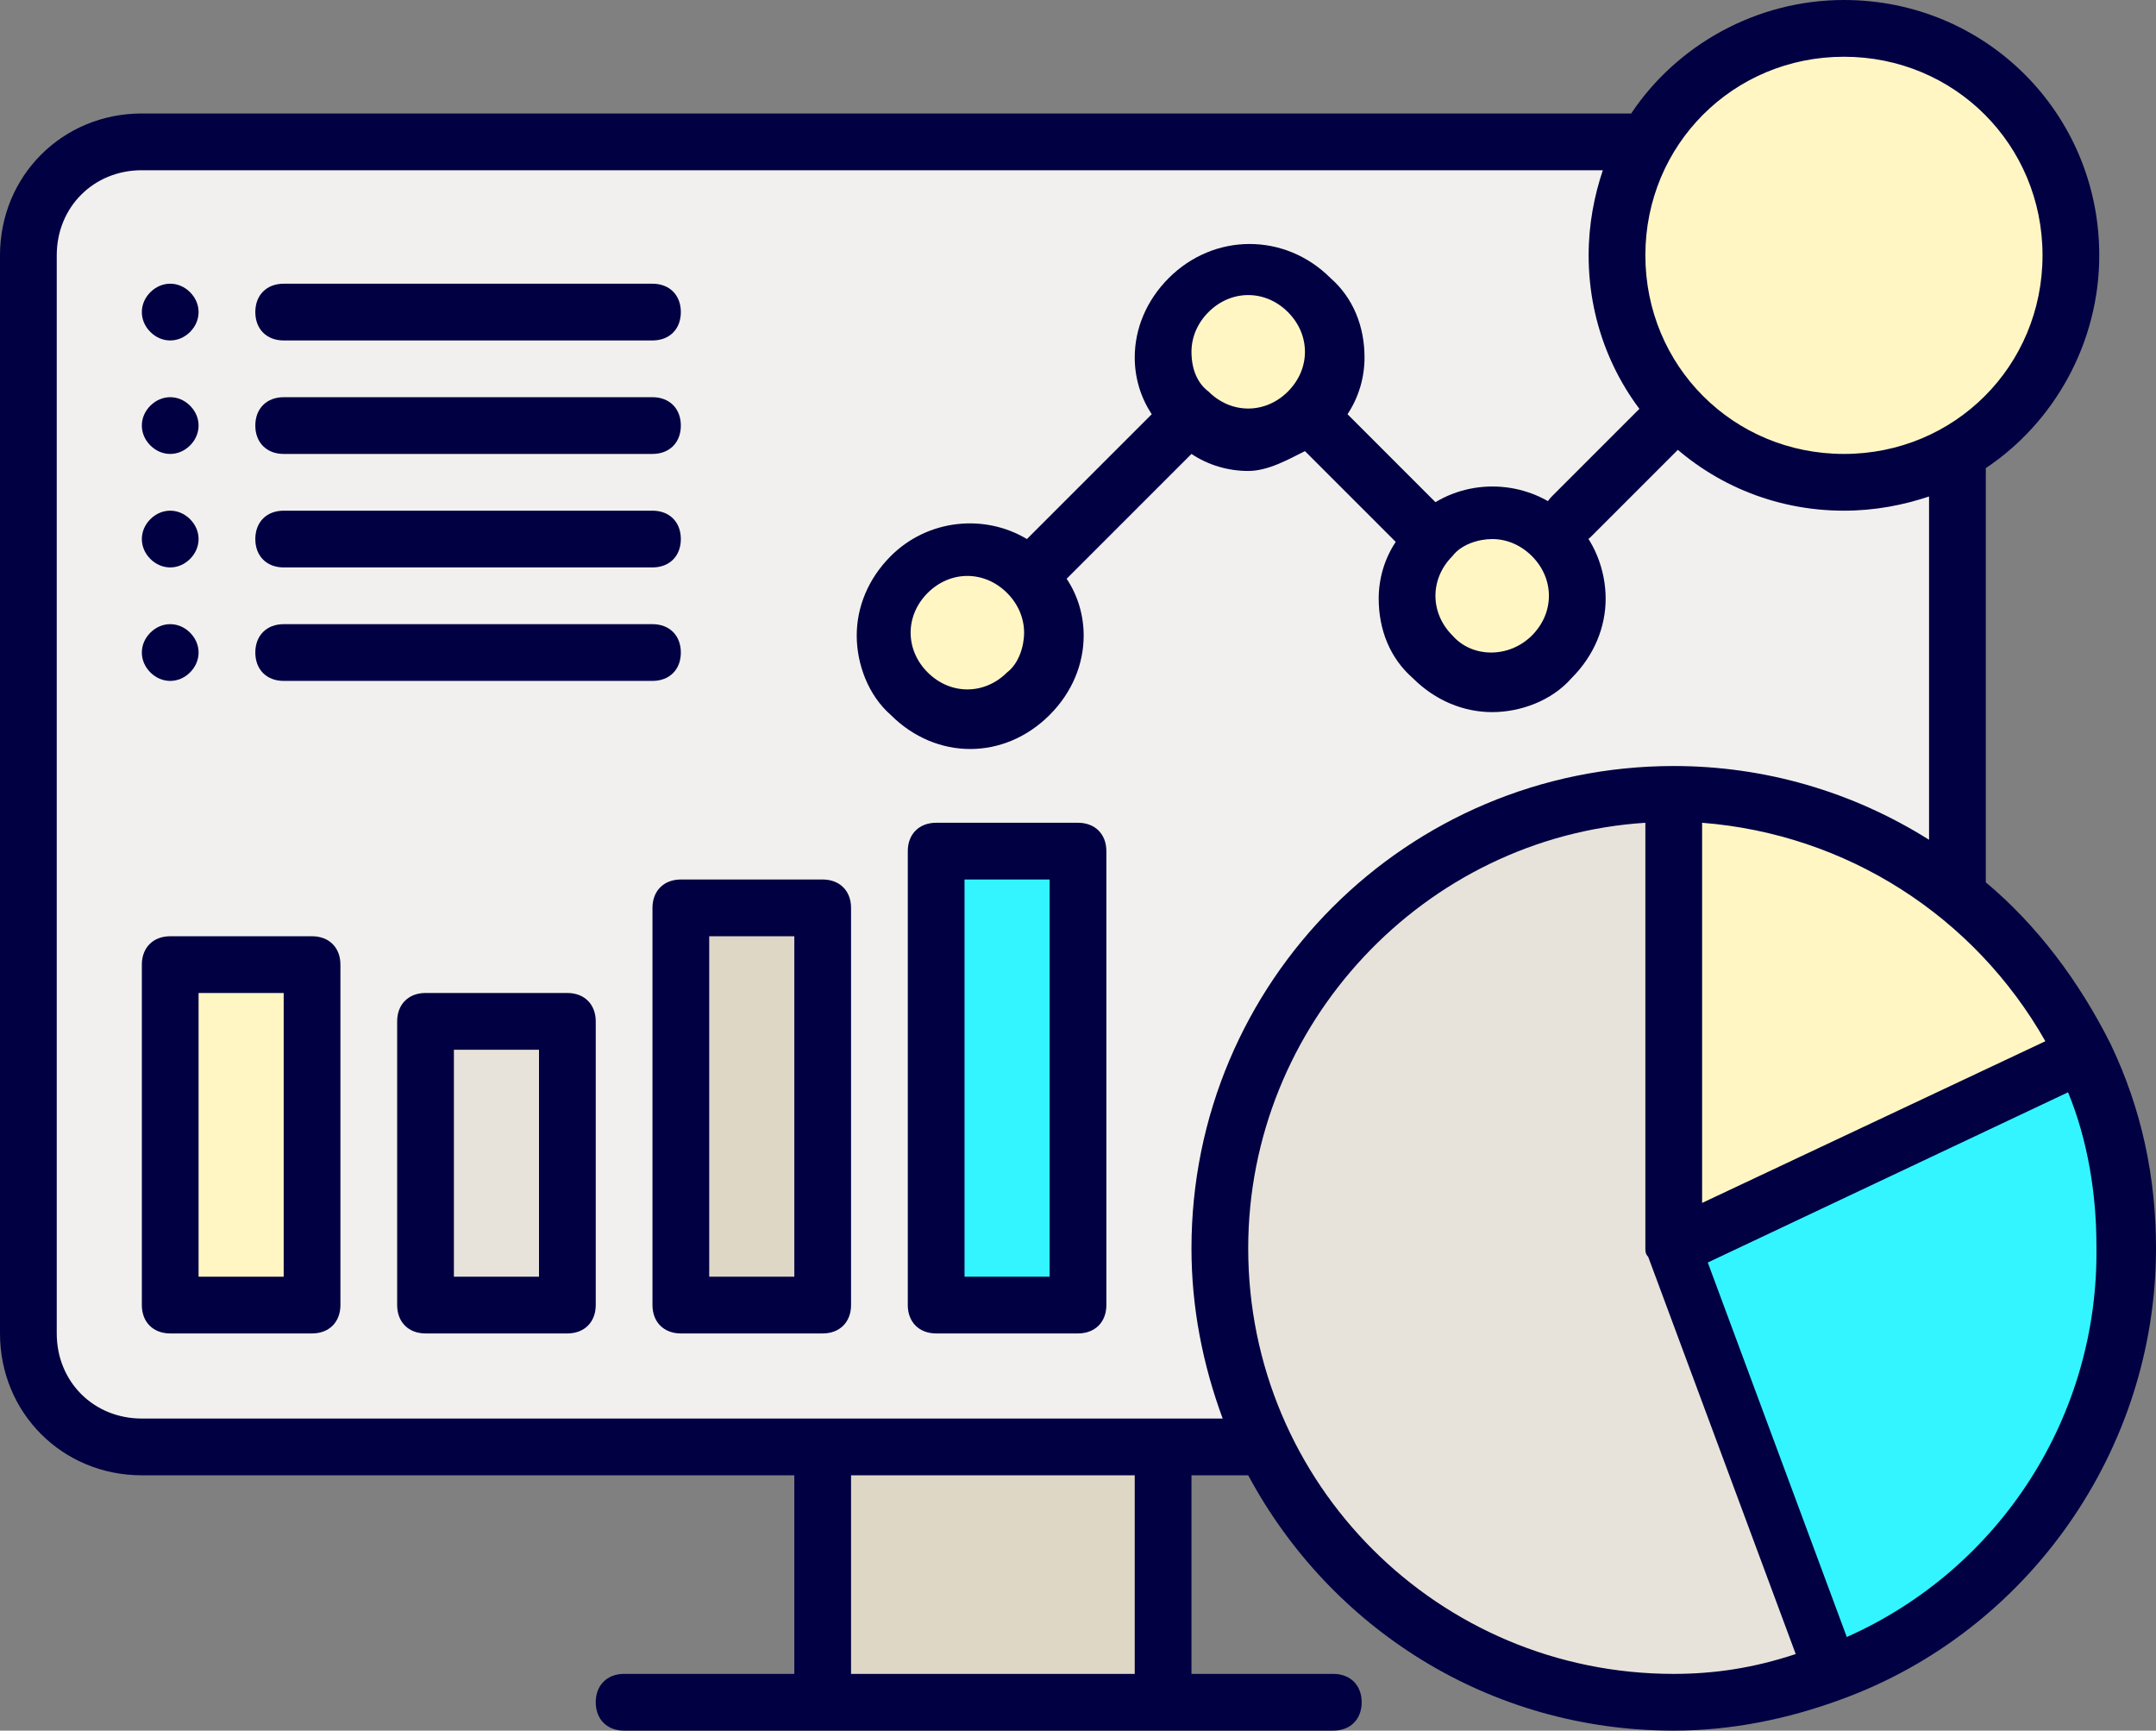
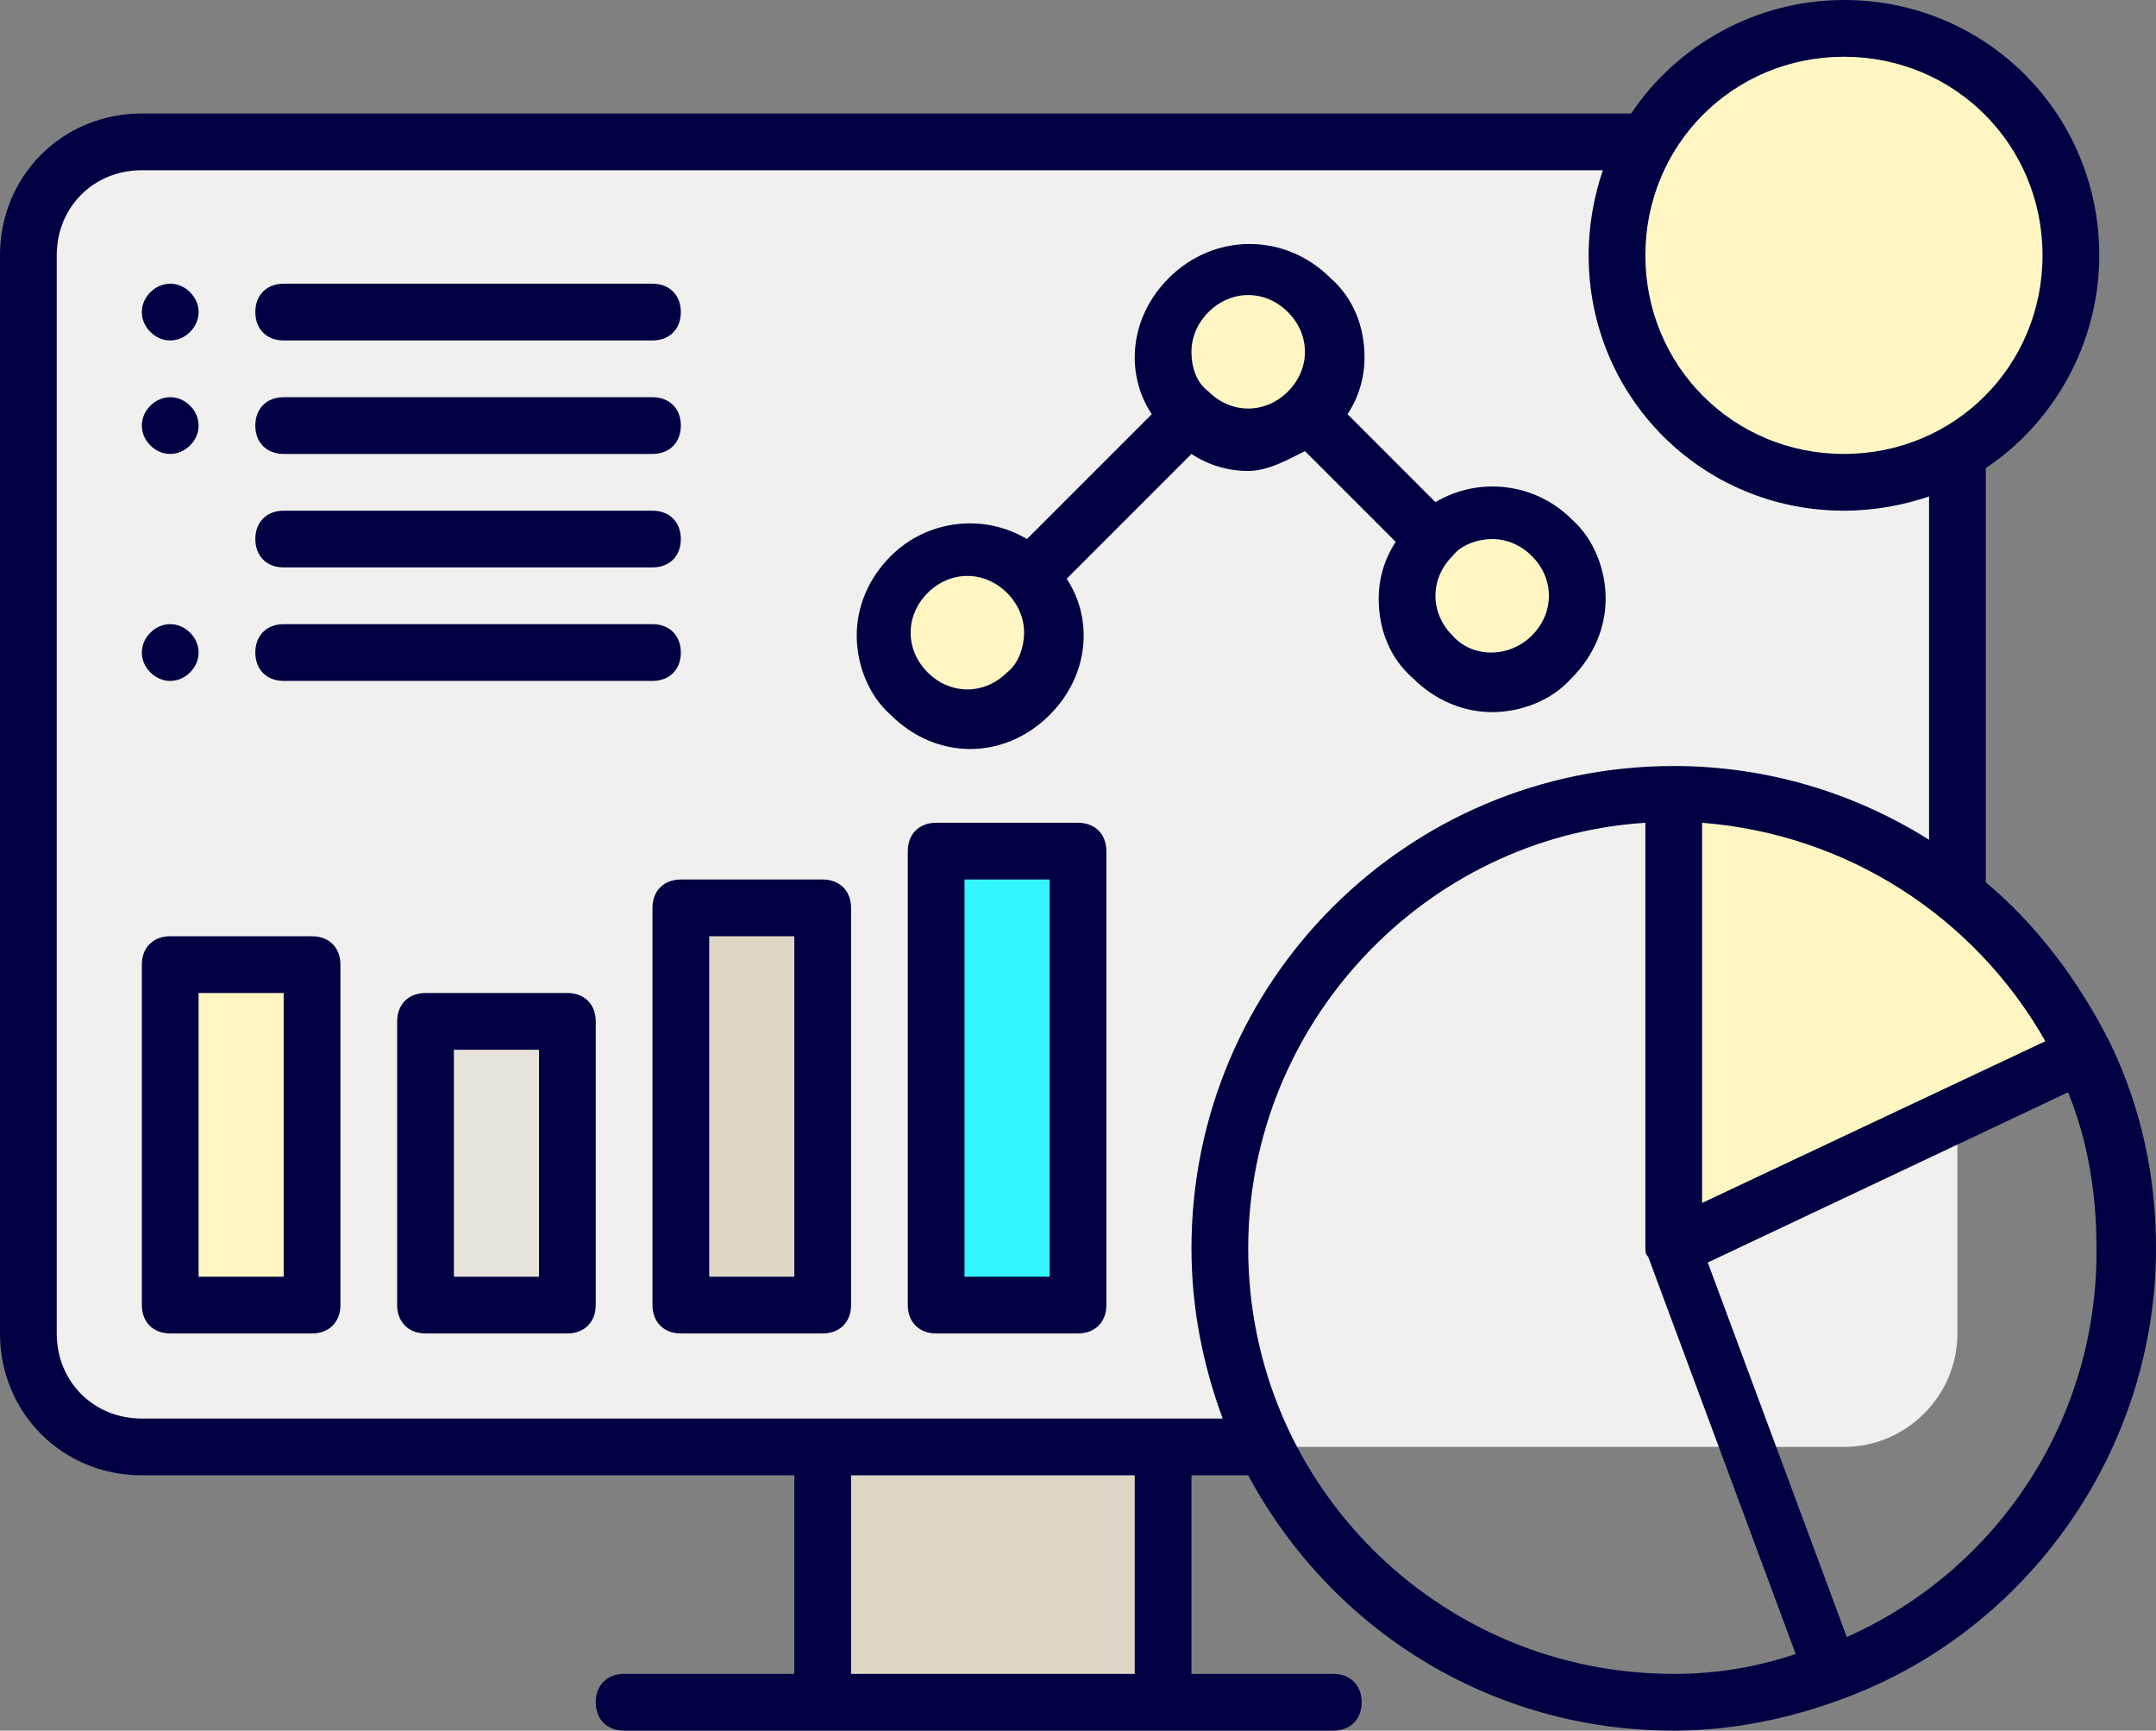
<svg xmlns="http://www.w3.org/2000/svg" width="76" height="61" viewBox="0 0 76 61" fill="none">
  <rect x="0" y="0" width="76" height="61" fill="#808080" stroke="none" />
  <g id="icons">
    <g id="Group">
      <path id="Vector" d="M69 47C69 49.2 67.2 51 65 51H5C2.8 51 1 49.2 1 47V9C1 6.8 2.8 5 5 5H65C67.2 5 69 6.8 69 9V47Z" fill="#F1F0EE" />
    </g>
    <path id="Vector_2" d="M41 51H29V60H41V51Z" fill="#DED7C6" />
    <path id="Vector_3" d="M11 34H6V46H11V34Z" fill="#FFF6C4" />
    <path id="Vector_4" d="M20 36H15V46H20V36Z" fill="#E8E3DA" />
    <path id="Vector_5" d="M29 32H24V46H29V32Z" fill="#DED7C6" />
    <path id="Vector_6" d="M38 30H33V46H38V30Z" fill="#33F5FF" />
    <path id="Vector_7" d="M65 17C69.418 17 73 13.418 73 9C73 4.582 69.418 1 65 1C60.582 1 57 4.582 57 9C57 13.418 60.582 17 65 17Z" fill="#FFF6C4" />
    <path id="Vector_8" d="M52.6 24C54.257 24 55.6 22.657 55.6 21C55.6 19.343 54.257 18 52.6 18C50.943 18 49.6 19.343 49.6 21C49.6 22.657 50.943 24 52.6 24Z" fill="#FFF6C4" />
    <path id="Vector_9" d="M44 15.4C45.657 15.4 47 14.057 47 12.4C47 10.743 45.657 9.4 44 9.4C42.343 9.4 41 10.743 41 12.4C41 14.057 42.343 15.4 44 15.4Z" fill="#FFF6C4" />
    <path id="Vector_10" d="M34.1 25.3C35.757 25.3 37.1 23.957 37.1 22.3C37.1 20.643 35.757 19.3 34.1 19.3C32.443 19.3 31.1 20.643 31.1 22.3C31.1 23.957 32.443 25.3 34.1 25.3Z" fill="#FFF6C4" />
    <g id="Group_2">
-       <path id="Vector_11" d="M55.4 19.2C55.1 19.2 54.9 19.1 54.7 18.9C54.3 18.5 54.3 17.9 54.7 17.5L58.1 14.1C58.5 13.7 59.1 13.7 59.5 14.1C59.9 14.5 59.9 15.1 59.5 15.5L56.1 18.9C55.9 19.1 55.7 19.2 55.4 19.2Z" fill="#000042" />
-     </g>
+       </g>
    <path id="Vector_12" d="M73.5 37.2C70.9 31.8 65.4 28 59 28V44L73.5 37.2Z" fill="#FFF6C4" />
-     <path id="Vector_13" d="M59 28C50.2 28 43 35.2 43 44C43 52.8 50.2 60 59 60C60.9 60 62.8 59.6 64.5 59L59 44V28Z" fill="#E8E3DA" />
-     <path id="Vector_14" d="M75 44C75 41.6 74.4 39.3 73.5 37.2L59 44L64.5 59C70.6 56.7 75 50.9 75 44Z" fill="#33F5FF" />
    <g id="Group_3">
      <path id="Vector_15" d="M11 33H6C5.4 33 5 33.4 5 34V46C5 46.6 5.4 47 6 47H11C11.6 47 12 46.6 12 46V34C12 33.4 11.6 33 11 33ZM10 45H7V35H10V45Z" fill="#000042" />
      <path id="Vector_16" d="M20 35H15C14.4 35 14 35.4 14 36V46C14 46.6 14.4 47 15 47H20C20.6 47 21 46.6 21 46V36C21 35.4 20.6 35 20 35ZM19 45H16V37H19V45Z" fill="#000042" />
      <path id="Vector_17" d="M29 31H24C23.4 31 23 31.4 23 32V46C23 46.6 23.4 47 24 47H29C29.6 47 30 46.6 30 46V32C30 31.4 29.6 31 29 31ZM28 45H25V33H28V45Z" fill="#000042" />
      <path id="Vector_18" d="M38 29H33C32.4 29 32 29.4 32 30V46C32 46.6 32.4 47 33 47H38C38.6 47 39 46.6 39 46V30C39 29.4 38.6 29 38 29ZM37 45H34V31H37V45Z" fill="#000042" />
      <path id="Vector_19" d="M46 15.9L49.2 19.1C48.8 19.7 48.6 20.4 48.6 21.1C48.6 22.2 49 23.2 49.8 23.9C50.6 24.7 51.6 25.1 52.6 25.1C53.6 25.1 54.7 24.7 55.4 23.9C56.2 23.1 56.6 22.1 56.6 21.1C56.6 20.1 56.2 19 55.4 18.3C54.1 17 52.1 16.8 50.6 17.7L47.5 14.6C47.9 14 48.1 13.3 48.1 12.6C48.1 11.5 47.7 10.5 46.9 9.8C45.3 8.2 42.8 8.2 41.2 9.8C40.4 10.6 40 11.6 40 12.6C40 13.3 40.2 14 40.6 14.6L36.2 19C34.7 18.1 32.7 18.3 31.4 19.6C30.6 20.4 30.2 21.4 30.2 22.4C30.2 23.4 30.6 24.5 31.4 25.2C32.2 26 33.2 26.4 34.2 26.4C35.2 26.4 36.2 26 37 25.2C37.8 24.4 38.2 23.4 38.2 22.4C38.2 21.7 38 21 37.6 20.4L42 16C42.6 16.4 43.3 16.6 44 16.6C44.7 16.6 45.4 16.2 46 15.9ZM35.5 23.7C34.7 24.5 33.5 24.5 32.7 23.7C32.3 23.3 32.1 22.8 32.1 22.3C32.1 21.8 32.3 21.3 32.7 20.9C33.1 20.5 33.6 20.3 34.1 20.3C34.6 20.3 35.1 20.5 35.5 20.9C35.9 21.3 36.1 21.8 36.1 22.3C36.1 22.8 35.9 23.4 35.5 23.7ZM52.6 19C53.1 19 53.6 19.2 54 19.6C54.4 20 54.6 20.5 54.6 21C54.6 21.5 54.4 22 54 22.4C53.2 23.2 51.9 23.2 51.2 22.4C50.8 22 50.6 21.5 50.6 21C50.6 20.5 50.8 20 51.2 19.6C51.5 19.2 52.1 19 52.6 19ZM42 12.4C42 11.9 42.2 11.4 42.6 11C43 10.6 43.5 10.4 44 10.4C44.5 10.4 45 10.6 45.4 11C45.8 11.4 46 11.9 46 12.4C46 12.9 45.8 13.4 45.4 13.8C44.6 14.6 43.4 14.6 42.6 13.8C42.2 13.5 42 13 42 12.4Z" fill="#000042" />
      <path id="Vector_20" d="M6.7 11.7C7.1 11.3 7.1 10.7 6.7 10.3C6.3 9.9 5.7 9.9 5.3 10.3C4.9 10.7 4.9 11.3 5.3 11.7C5.7 12.1 6.3 12.1 6.7 11.7Z" fill="#000042" />
      <path id="Vector_21" d="M10 12H23C23.6 12 24 11.6 24 11C24 10.4 23.6 10 23 10H10C9.4 10 9 10.4 9 11C9 11.6 9.4 12 10 12Z" fill="#000042" />
      <path id="Vector_22" d="M6.7 15.7C7.1 15.3 7.1 14.7 6.7 14.3C6.3 13.9 5.7 13.9 5.3 14.3C4.9 14.7 4.9 15.3 5.3 15.7C5.7 16.1 6.3 16.1 6.7 15.7Z" fill="#000042" />
      <path id="Vector_23" d="M10 16H23C23.6 16 24 15.6 24 15C24 14.4 23.6 14 23 14H10C9.4 14 9 14.4 9 15C9 15.6 9.4 16 10 16Z" fill="#000042" />
-       <path id="Vector_24" d="M6.7 19.7C7.1 19.3 7.1 18.7 6.7 18.3C6.3 17.9 5.7 17.9 5.3 18.3C4.9 18.7 4.9 19.3 5.3 19.7C5.7 20.1 6.3 20.1 6.7 19.7Z" fill="#000042" />
      <path id="Vector_25" d="M10 20H23C23.6 20 24 19.6 24 19C24 18.4 23.6 18 23 18H10C9.4 18 9 18.4 9 19C9 19.6 9.4 20 10 20Z" fill="#000042" />
      <path id="Vector_26" d="M6.7 23.7C7.1 23.3 7.1 22.7 6.7 22.3C6.3 21.9 5.7 21.9 5.3 22.3C4.9 22.7 4.9 23.3 5.3 23.7C5.7 24.1 6.3 24.1 6.7 23.7Z" fill="#000042" />
      <path id="Vector_27" d="M10 24H23C23.6 24 24 23.6 24 23C24 22.4 23.6 22 23 22H10C9.4 22 9 22.4 9 23C9 23.6 9.4 24 10 24Z" fill="#000042" />
      <path id="Vector_28" d="M74.4 36.8C73.3 34.6 71.8 32.6 70 31.1V16.5C72.4 14.9 74 12.1 74 9C74 4 70 0 65 0C61.9 0 59.1 1.6 57.5 4H5C2.2 4 0 6.2 0 9V47C0 49.8 2.2 52 5 52H28V59H22C21.4 59 21 59.4 21 60C21 60.6 21.4 61 22 61H29H41H47C47.6 61 48 60.6 48 60C48 59.4 47.6 59 47 59H42V52H44C46.9 57.4 52.5 61 59 61C61 61 63 60.6 64.9 59.9C71.5 57.5 76 51.1 76 44C76 41.5 75.5 39.1 74.4 36.8ZM72.1 36.7L60 42.4V29C65.1 29.4 69.6 32.3 72.1 36.7ZM65 2C68.9 2 72 5.1 72 9C72 12.9 68.9 16 65 16C61.1 16 58 12.9 58 9C58 5.1 61.1 2 65 2ZM40 59H30V52H40V59ZM41 50H29H5C3.3 50 2 48.7 2 47V9C2 7.3 3.3 6 5 6H56.5C56.2 6.9 56 7.9 56 9C56 14 60 18 65 18C66.1 18 67.1 17.8 68 17.5V29.6C65.3 27.9 62.2 27 59 27C49.6 27 42 34.6 42 44C42 46.1 42.4 48.1 43.1 50H41ZM59 59C50.7 59 44 52.3 44 44C44 36.1 50.2 29.5 58 29V44C58 44.1 58 44.2 58.1 44.3L63.3 58.3C61.8 58.8 60.4 59 59 59ZM65.1 57.7L60.2 44.5L72.9 38.5C73.6 40.2 73.9 42.1 73.9 43.9C74 49.9 70.5 55.3 65.1 57.7Z" fill="#000042" />
    </g>
  </g>
</svg>